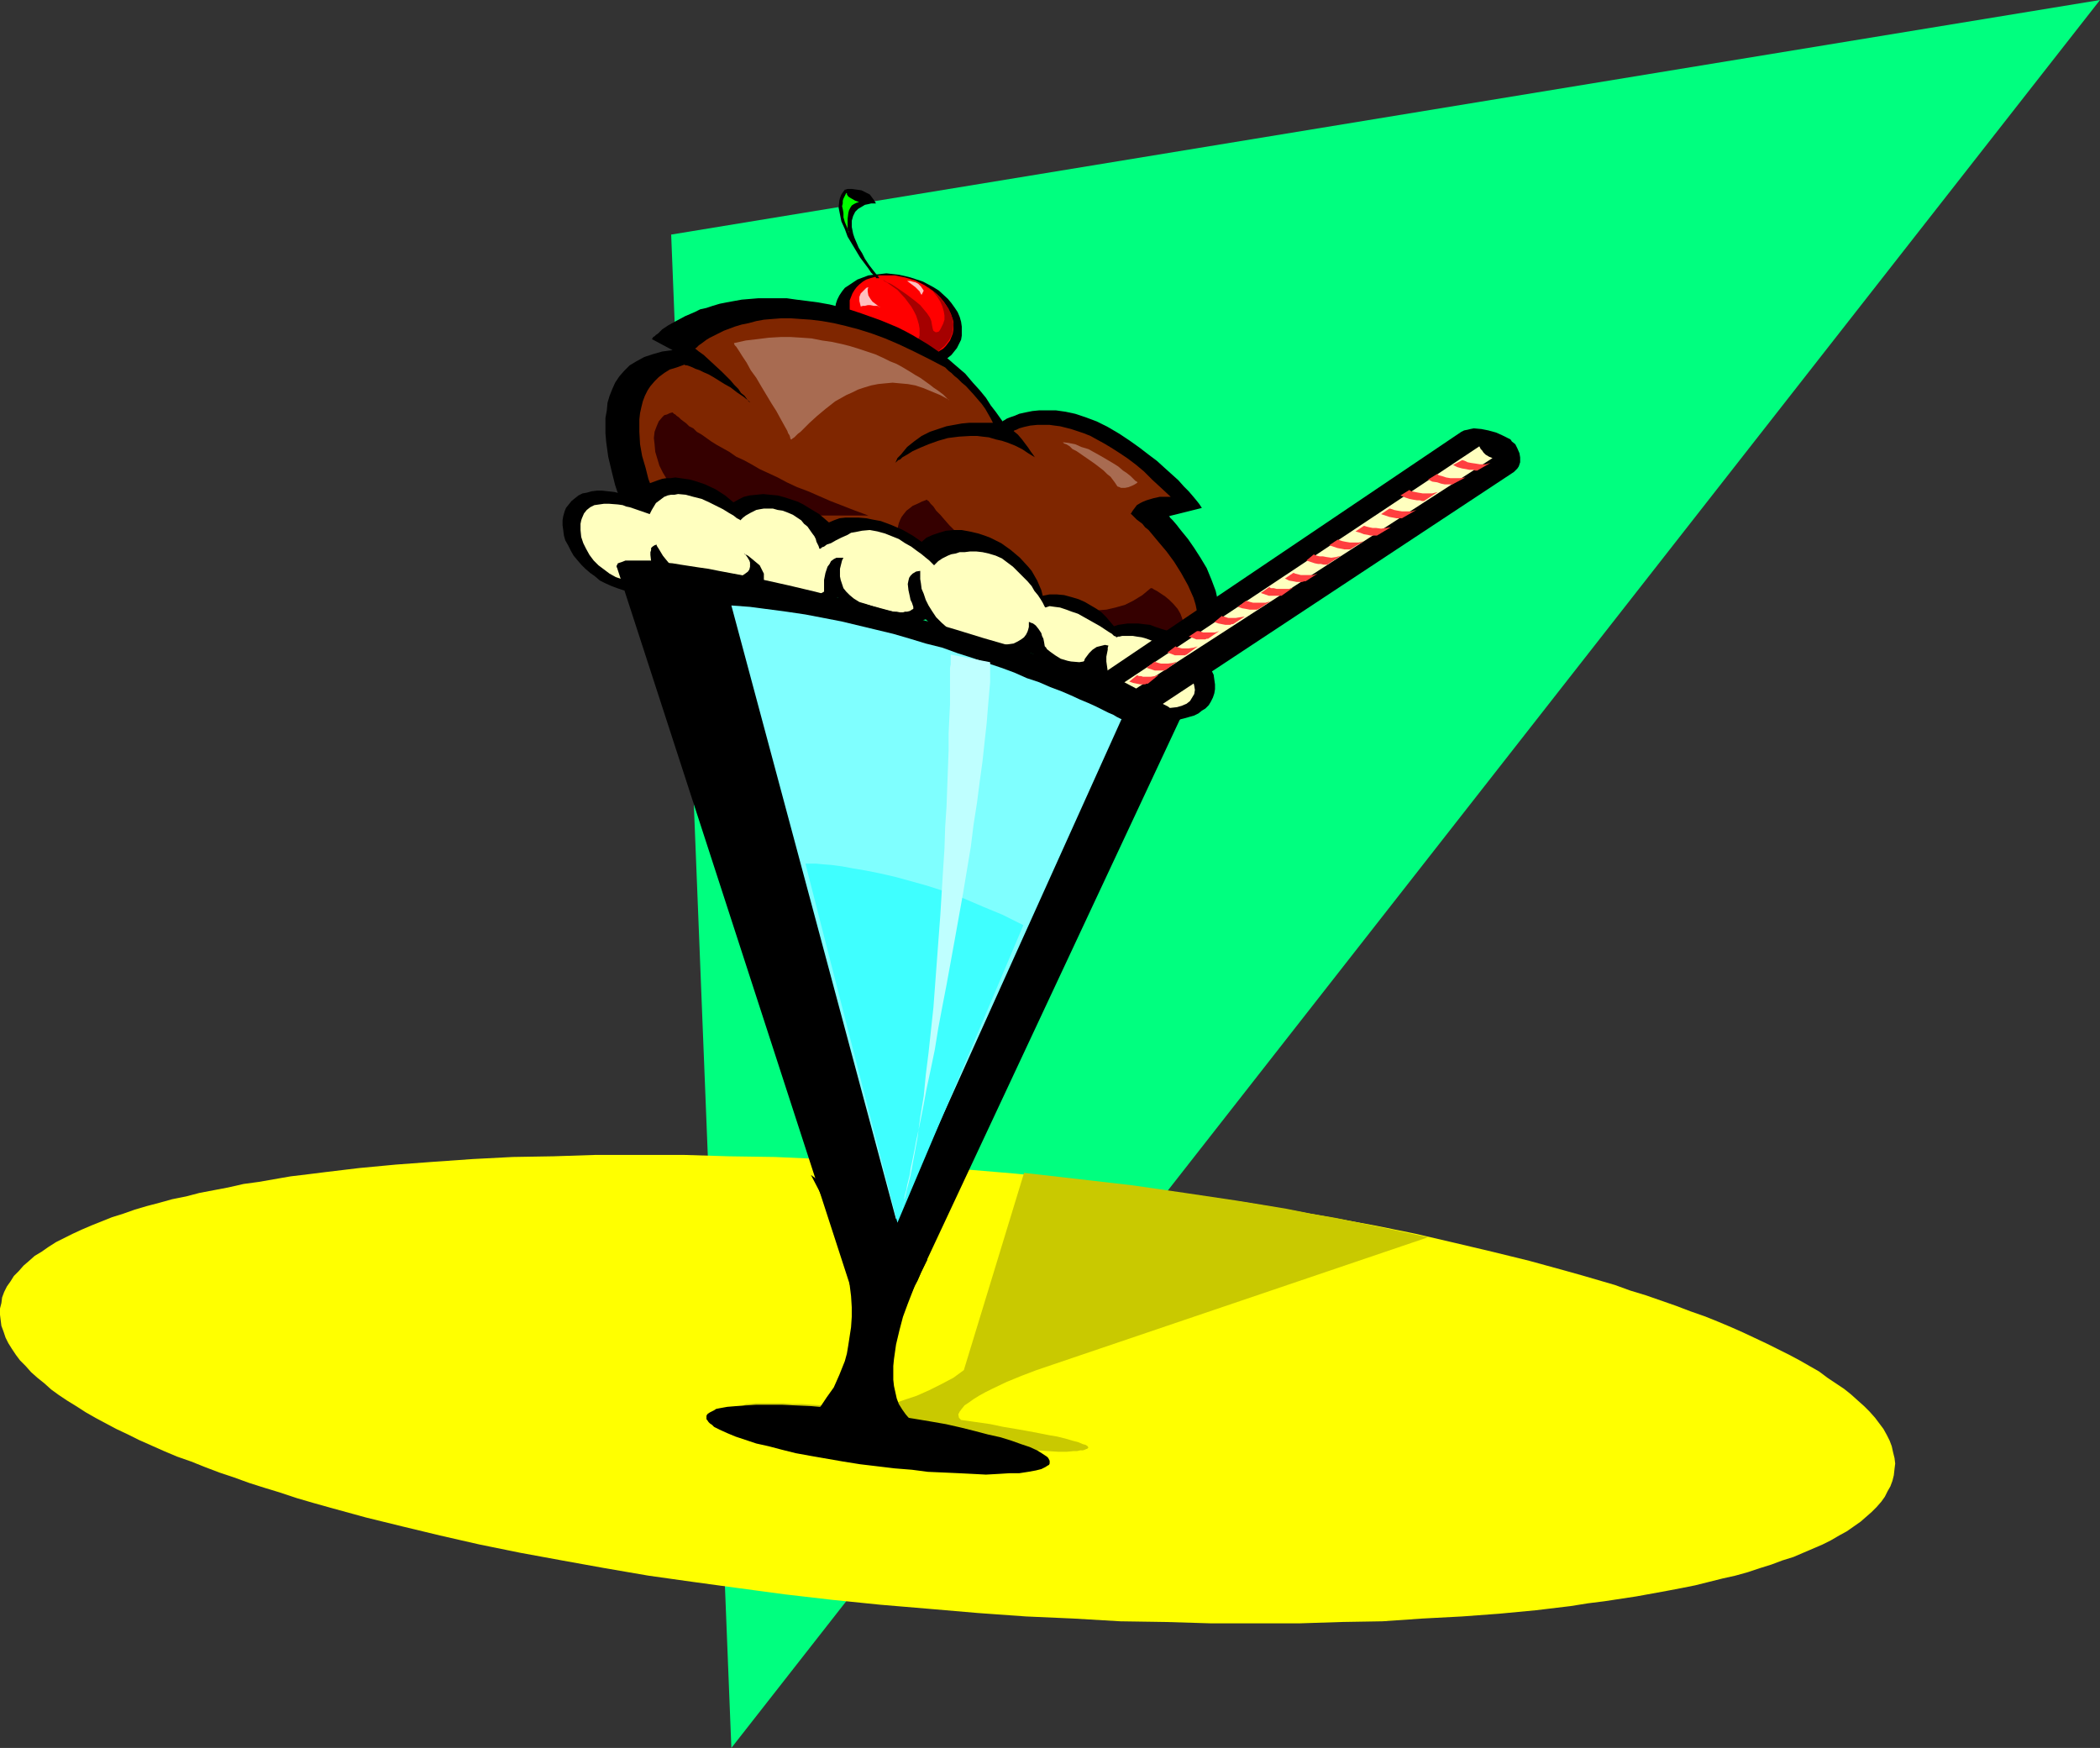
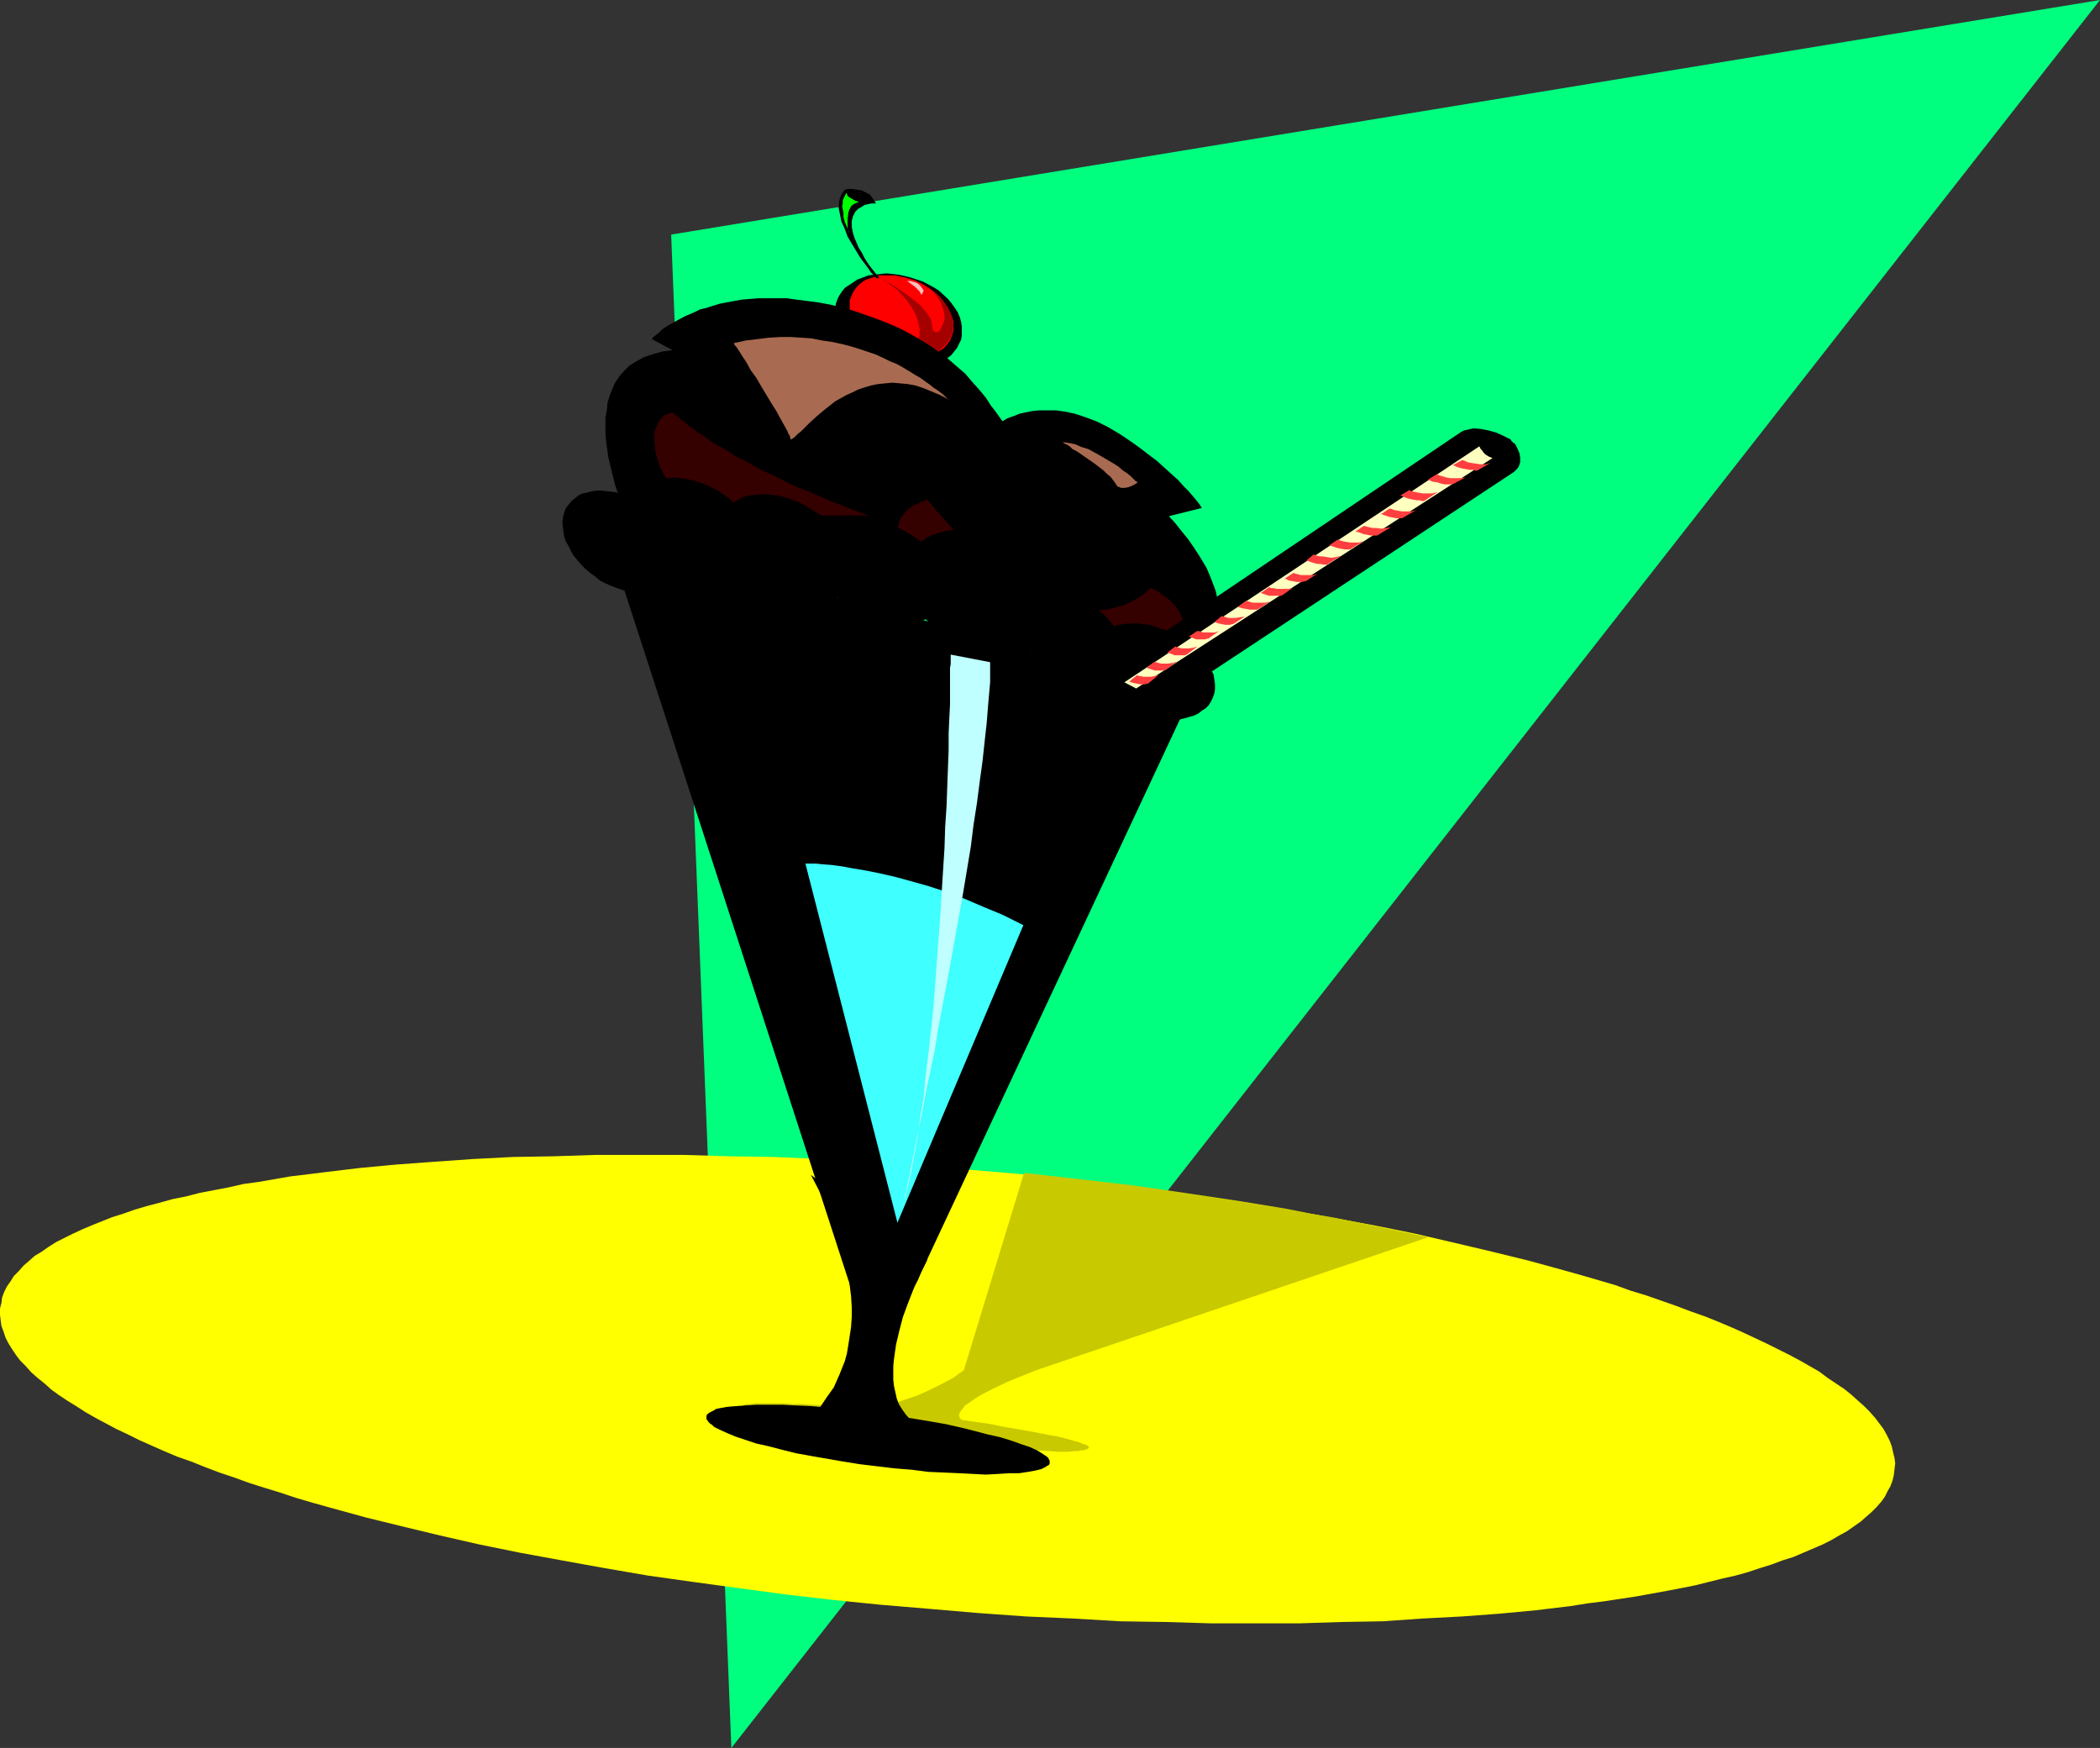
<svg xmlns="http://www.w3.org/2000/svg" xmlns:ns1="http://sodipodi.sourceforge.net/DTD/sodipodi-0.dtd" xmlns:ns2="http://www.inkscape.org/namespaces/inkscape" version="1.0" width="129.766mm" height="108.013mm" id="svg42" ns1:docname="Milkshake 3.wmf">
  <rect width="100%" height="100%" fill="#333333" stroke="none" />
  <ns1:namedview id="namedview42" pagecolor="#ffffff" bordercolor="#000000" borderopacity="0.25" ns2:showpageshadow="2" ns2:pageopacity="0.0" ns2:pagecheckerboard="0" ns2:deskcolor="#d1d1d1" ns2:document-units="mm" />
  <defs id="defs1">
    <pattern id="WMFhbasepattern" patternUnits="userSpaceOnUse" width="6" height="6" x="0" y="0" />
  </defs>
  <path style="fill:#00ff7f;fill-opacity:1;fill-rule:evenodd;stroke:none" d="M 156.752,54.787 490.455,0 170.811,408.238 Z" id="path1" />
  <path style="fill:#ffff00;fill-opacity:1;fill-rule:evenodd;stroke:none" d="m 217.029,375.753 11.312,0.97 11.312,0.808 10.989,0.485 10.989,0.646 10.666,0.162 10.666,0.323 h 10.342 10.019 l 10.019,-0.323 9.534,-0.162 9.373,-0.646 9.211,-0.485 8.726,-0.646 8.565,-0.808 4.04,-0.485 4.04,-0.485 4.04,-0.646 3.878,-0.485 7.434,-1.131 7.11,-1.293 3.394,-0.646 3.232,-0.646 3.232,-0.808 3.232,-0.808 2.909,-0.646 2.909,-0.808 2.909,-0.97 2.586,-0.808 2.586,-0.97 2.586,-0.808 2.262,-0.97 2.262,-0.97 2.262,-0.97 1.939,-0.97 1.939,-1.131 1.778,-0.97 1.616,-1.131 1.616,-1.131 1.293,-1.131 1.293,-1.131 1.131,-1.131 1.131,-1.293 0.808,-1.131 0.646,-1.293 0.646,-1.131 0.485,-1.293 0.323,-1.293 0.162,-1.455 0.162,-1.293 -0.162,-1.293 -0.323,-1.293 -0.323,-1.455 -0.485,-1.293 -0.646,-1.293 -0.808,-1.455 -0.97,-1.293 -0.97,-1.293 -1.293,-1.455 -1.293,-1.293 -1.454,-1.293 -1.616,-1.455 -1.616,-1.293 -1.939,-1.293 -1.939,-1.293 -1.939,-1.455 -2.262,-1.293 -2.262,-1.293 -2.424,-1.293 -2.586,-1.293 -2.586,-1.293 -2.747,-1.293 -2.747,-1.293 -2.909,-1.293 -3.07,-1.293 -3.232,-1.293 -3.232,-1.131 -3.394,-1.293 -6.949,-2.424 -3.717,-1.131 -3.555,-1.293 -3.878,-1.131 -3.878,-1.131 -4.04,-1.131 -8.242,-2.263 -8.565,-2.101 -8.888,-2.101 -9.05,-2.101 -9.534,-1.939 -9.696,-1.778 -9.858,-1.778 -10.342,-1.778 -10.342,-1.455 -10.666,-1.616 -10.827,-1.293 -11.15,-1.293 -11.15,-1.131 -11.474,-0.97 -11.312,-0.97 -11.312,-0.808 -10.989,-0.646 -10.989,-0.485 -10.827,-0.162 -10.504,-0.323 h -10.342 -10.181 l -9.858,0.323 -9.534,0.162 -9.373,0.485 -9.211,0.646 -8.726,0.646 -8.565,0.808 -4.04,0.485 -4.04,0.485 -3.878,0.485 -4.04,0.485 -3.717,0.646 -3.717,0.646 -3.555,0.485 -3.555,0.808 -6.787,1.293 -3.07,0.808 -3.232,0.646 -2.909,0.808 -3.07,0.808 -2.747,0.808 -2.747,0.97 -2.586,0.808 -2.424,0.97 -2.424,0.97 -2.262,0.97 -2.101,0.97 -1.939,0.97 -1.939,0.97 -1.778,1.131 -1.616,1.131 -1.616,0.97 -1.454,1.293 -1.131,0.97 -1.131,1.293 -1.131,1.131 -0.808,1.293 -0.808,1.131 -0.646,1.293 -0.485,1.293 -0.162,1.293 L 0,305.613 v 1.455 l 0.162,1.293 0.162,1.293 0.485,1.293 0.485,1.455 0.646,1.293 0.808,1.293 0.97,1.455 0.97,1.293 1.293,1.293 1.293,1.455 1.454,1.293 1.616,1.293 1.616,1.455 1.778,1.293 1.939,1.293 2.101,1.293 2.262,1.455 2.262,1.293 2.424,1.293 2.424,1.293 2.747,1.293 2.586,1.293 2.909,1.293 2.909,1.293 3.07,1.293 3.232,1.131 3.232,1.293 3.394,1.293 3.394,1.131 3.555,1.293 3.555,1.131 3.717,1.131 3.878,1.293 3.878,1.131 4.04,1.131 8.242,2.263 8.565,2.101 8.726,2.101 9.211,2.101 9.534,1.939 9.696,1.778 9.858,1.778 10.342,1.778 10.342,1.455 10.666,1.455 10.827,1.455 11.15,1.293 11.15,1.131 z" id="path2" />
-   <path style="fill:#c9c900;fill-opacity:1;fill-rule:evenodd;stroke:none" d="m 242.077,319.996 91.465,-31.03 -5.333,-1.131 -5.333,-1.131 -5.494,-1.131 -5.494,-1.131 -5.656,-0.97 -5.656,-1.131 -5.818,-0.97 -5.979,-0.97 -11.958,-1.778 -12.282,-1.778 -12.605,-1.455 -12.766,-1.455 -14.059,46.06 -2.424,1.778 -2.747,1.455 -2.909,1.455 -2.909,1.293 -2.909,0.97 -2.747,0.97 -2.586,0.646 -1.293,0.323 -1.131,0.323 -2.909,-0.323 -2.909,-0.162 -2.747,-0.323 -2.747,-0.162 -2.586,-0.162 -2.262,-0.162 h -2.262 l -2.101,-0.162 h -1.939 -3.232 -1.293 l -1.131,0.162 h -0.97 l -0.485,0.162 -0.485,0.323 h -0.162 v 0.162 l 0.162,0.162 0.162,0.162 0.323,0.162 0.323,0.323 0.485,0.162 0.485,0.162 1.454,0.485 1.616,0.485 2.101,0.485 2.424,0.485 2.586,0.485 2.747,0.485 3.232,0.646 3.232,0.485 3.555,0.485 3.717,0.646 4.04,0.485 4.04,0.485 4.04,0.485 4.04,0.485 3.878,0.485 3.717,0.323 3.717,0.323 3.555,0.323 3.232,0.162 3.232,0.323 h 2.909 l 2.424,0.162 2.424,0.162 h 2.101 l 1.616,-0.162 h 0.808 l 0.646,-0.162 h 0.646 l 0.485,-0.162 0.323,-0.162 h 0.162 l 0.323,-0.323 -0.162,-0.323 -0.485,-0.323 -0.646,-0.162 -1.131,-0.485 -1.293,-0.323 -1.616,-0.485 -1.939,-0.485 -1.939,-0.323 -2.424,-0.485 -2.586,-0.485 -2.747,-0.485 -2.909,-0.485 -3.07,-0.646 -3.394,-0.485 -3.394,-0.485 -0.485,-0.485 -0.162,-0.808 0.323,-0.646 0.485,-0.646 0.646,-0.808 0.97,-0.646 1.131,-0.808 1.293,-0.808 1.454,-0.808 1.616,-0.808 3.394,-1.616 3.555,-1.455 z" id="path3" />
+   <path style="fill:#c9c900;fill-opacity:1;fill-rule:evenodd;stroke:none" d="m 242.077,319.996 91.465,-31.03 -5.333,-1.131 -5.333,-1.131 -5.494,-1.131 -5.494,-1.131 -5.656,-0.97 -5.656,-1.131 -5.818,-0.97 -5.979,-0.97 -11.958,-1.778 -12.282,-1.778 -12.605,-1.455 -12.766,-1.455 -14.059,46.06 -2.424,1.778 -2.747,1.455 -2.909,1.455 -2.909,1.293 -2.909,0.97 -2.747,0.97 -2.586,0.646 -1.293,0.323 -1.131,0.323 -2.909,-0.323 -2.909,-0.162 -2.747,-0.323 -2.747,-0.162 -2.586,-0.162 -2.262,-0.162 h -2.262 l -2.101,-0.162 h -1.939 -3.232 -1.293 l -1.131,0.162 h -0.97 l -0.485,0.162 -0.485,0.323 v 0.162 l 0.162,0.162 0.162,0.162 0.323,0.162 0.323,0.323 0.485,0.162 0.485,0.162 1.454,0.485 1.616,0.485 2.101,0.485 2.424,0.485 2.586,0.485 2.747,0.485 3.232,0.646 3.232,0.485 3.555,0.485 3.717,0.646 4.04,0.485 4.04,0.485 4.04,0.485 4.04,0.485 3.878,0.485 3.717,0.323 3.717,0.323 3.555,0.323 3.232,0.162 3.232,0.323 h 2.909 l 2.424,0.162 2.424,0.162 h 2.101 l 1.616,-0.162 h 0.808 l 0.646,-0.162 h 0.646 l 0.485,-0.162 0.323,-0.162 h 0.162 l 0.323,-0.323 -0.162,-0.323 -0.485,-0.323 -0.646,-0.162 -1.131,-0.485 -1.293,-0.323 -1.616,-0.485 -1.939,-0.485 -1.939,-0.323 -2.424,-0.485 -2.586,-0.485 -2.747,-0.485 -2.909,-0.485 -3.07,-0.646 -3.394,-0.485 -3.394,-0.485 -0.485,-0.485 -0.162,-0.808 0.323,-0.646 0.485,-0.646 0.646,-0.808 0.97,-0.646 1.131,-0.808 1.293,-0.808 1.454,-0.808 1.616,-0.808 3.394,-1.616 3.555,-1.455 z" id="path3" />
  <path style="fill:#000000;fill-opacity:1;fill-rule:evenodd;stroke:none" d="m 216.705,85.817 1.293,-0.485 1.293,-0.485 0.97,-0.485 1.131,-0.808 0.808,-0.646 0.646,-0.808 0.646,-0.808 0.485,-0.97 0.485,-0.97 0.162,-0.97 v -1.131 -0.97 l -0.162,-1.131 -0.323,-1.131 -0.485,-1.131 -0.646,-0.97 -0.808,-1.131 -0.808,-0.97 -2.101,-1.939 -1.293,-0.808 -2.424,-1.293 -1.454,-0.485 -1.454,-0.485 -1.293,-0.323 -1.454,-0.323 -1.454,-0.162 -1.454,-0.162 -1.454,0.162 -1.454,0.162 -1.293,0.162 -1.293,0.485 -1.293,0.485 -0.97,0.646 -0.97,0.646 -0.97,0.646 -0.646,0.808 -0.646,0.97 -0.485,0.97 -0.323,0.97 -0.162,0.97 -0.162,1.131 0.162,1.131 0.162,0.97 0.323,1.131 0.485,1.131 0.646,1.131 0.808,1.131 0.97,0.97 0.97,0.97 1.131,0.808 1.131,0.808 1.131,0.646 1.293,0.646 1.454,0.485 1.293,0.485 1.454,0.323 1.293,0.323 1.616,0.162 h 1.293 1.454 l 1.454,-0.162 z" id="path4" />
  <path style="fill:#ff0000;fill-opacity:1;fill-rule:evenodd;stroke:none" d="m 216.544,83.231 1.131,-0.323 0.808,-0.323 0.97,-0.646 0.808,-0.485 0.646,-0.646 0.485,-0.646 0.485,-0.646 0.323,-0.808 0.323,-0.808 0.162,-0.97 v -0.808 -0.97 l -0.323,-0.97 -0.323,-0.97 -0.485,-0.808 -0.485,-0.97 -0.646,-0.97 -0.808,-0.97 -0.808,-0.808 -0.97,-0.808 -1.939,-1.293 -2.262,-1.131 -2.262,-0.646 -2.424,-0.485 h -1.131 -1.131 -1.293 l -0.97,0.323 -1.131,0.323 -0.97,0.323 -0.808,0.485 -0.808,0.646 -0.646,0.646 -0.485,0.646 -0.485,0.808 -0.323,0.808 -0.323,0.808 v 0.808 0.97 0.97 l 0.323,0.808 0.323,0.97 0.485,0.97 0.485,1.131 0.646,0.808 0.808,0.97 0.808,0.808 0.97,0.808 1.939,1.293 2.101,0.97 2.424,0.808 2.262,0.323 1.131,0.162 1.293,-0.162 h 1.131 z" id="path5" />
  <path style="fill:#a50000;fill-opacity:1;fill-rule:evenodd;stroke:none" d="m 202.646,79.514 0.162,0.162 h 0.323 l 0.323,0.162 0.646,0.162 0.808,0.323 0.808,0.162 1.939,0.485 1.939,0.162 h 0.97 0.97 l 0.808,-0.162 0.808,-0.162 0.646,-0.485 0.485,-0.485 0.162,-0.646 0.323,-0.808 v -0.808 -0.808 l -0.162,-0.97 -0.323,-1.131 -0.323,-0.97 -0.485,-0.97 -0.646,-1.131 -1.454,-1.939 -1.778,-1.939 -1.131,-0.808 -1.131,-0.808 -1.131,-0.646 h 0.162 l 0.323,0.162 0.485,0.323 0.808,0.323 0.808,0.485 0.97,0.646 2.101,1.455 2.101,1.616 0.97,0.808 0.808,0.97 0.808,0.97 0.646,0.97 0.323,0.808 0.162,0.97 0.162,0.808 0.162,0.485 0.485,0.323 h 0.323 l 0.485,-0.162 0.323,-0.485 0.323,-0.646 0.323,-0.646 0.323,-0.97 v -0.97 l -0.162,-0.97 -0.323,-1.131 -0.485,-1.131 -0.808,-1.293 -0.97,-1.131 -1.454,-1.131 0.162,0.162 0.485,0.162 0.485,0.485 0.808,0.646 0.808,0.646 0.808,0.97 0.808,0.97 0.808,1.131 0.485,1.131 0.485,1.293 0.162,1.293 -0.162,1.455 -0.162,0.646 -0.323,0.808 -0.323,0.646 -0.485,0.646 -0.646,0.808 -0.808,0.646 -0.808,0.808 -1.131,0.646 v 0 l -0.323,0.162 h -0.485 l -0.646,0.162 -0.808,0.162 -0.97,0.162 h -0.97 -1.131 -1.131 l -1.293,-0.162 -1.293,-0.323 -1.293,-0.323 -1.293,-0.485 -1.131,-0.808 -1.293,-0.808 z" id="path6" />
-   <path style="fill:#ffbfbf;fill-opacity:1;fill-rule:evenodd;stroke:none" d="m 202.808,67.07 v 0 l -0.485,0.162 -0.323,0.323 -0.485,0.485 -0.485,0.485 -0.323,0.808 v 0.485 0.485 l 0.162,0.646 0.162,0.646 v 0 l 0.485,-0.162 h 0.485 l 0.646,-0.162 h 0.646 l 0.808,0.162 h 0.808 l 0.646,0.323 v 0 h -0.162 l -0.323,-0.323 -0.646,-0.485 -0.646,-0.485 -0.485,-0.646 -0.485,-0.808 -0.162,-0.97 v -0.485 z" id="path7" />
  <path style="fill:#ffbfbf;fill-opacity:1;fill-rule:evenodd;stroke:none" d="m 211.857,65.615 h 0.162 0.162 0.485 l 0.485,0.162 0.646,0.162 0.646,0.323 0.646,0.646 0.646,0.97 -0.485,0.97 -0.162,-0.162 -0.162,-0.323 -0.162,-0.323 -0.485,-0.485 -0.485,-0.485 -0.646,-0.485 -0.646,-0.485 z" id="path8" />
  <path style="fill:#000000;fill-opacity:1;fill-rule:evenodd;stroke:none" d="m 204.585,64.969 v 0 -0.162 l -0.162,-0.162 -0.323,-0.323 -0.646,-0.646 -0.646,-0.97 -0.97,-1.293 -0.97,-1.293 -0.97,-1.616 -0.97,-1.616 -0.97,-1.616 -0.646,-1.778 -0.808,-1.778 -0.323,-1.616 -0.323,-1.616 0.162,-1.616 0.162,-0.646 0.323,-0.808 0.323,-0.485 0.485,-0.646 v 0 h 0.162 l 0.485,-0.162 h 0.97 l 1.131,0.162 1.131,0.162 1.293,0.646 0.646,0.323 0.485,0.646 0.485,0.646 0.485,0.808 h -0.485 -0.646 l -0.646,0.162 -0.808,0.162 -0.808,0.485 -0.808,0.485 -0.646,0.646 -0.485,0.97 -0.323,1.131 v 1.455 l 0.162,0.808 0.162,0.808 0.323,0.97 0.485,1.131 0.485,1.131 0.808,1.293 0.646,1.293 0.97,1.455 1.131,1.455 1.293,1.616 z" id="path9" />
  <path style="fill:#00ff00;fill-opacity:1;fill-rule:evenodd;stroke:none" d="m 197.798,45.09 h -0.162 l -0.162,0.323 -0.323,0.646 -0.162,0.323 -0.162,0.485 v 0.646 l -0.162,0.646 0.162,0.646 0.162,0.97 v 0.97 l 0.323,1.131 0.485,1.131 0.485,1.293 v 0 l -0.162,-0.162 v -0.323 l -0.162,-0.485 v -1.131 -1.131 l 0.162,-1.293 0.162,-0.646 0.323,-0.646 0.323,-0.485 0.485,-0.323 0.646,-0.323 0.646,-0.162 h -0.162 l -0.323,-0.162 -0.485,-0.162 -1.131,-0.646 -0.485,-0.323 -0.323,-0.485 z" id="path10" />
  <path style="fill:#000000;fill-opacity:1;fill-rule:evenodd;stroke:none" d="m 147.056,121.857 v 0 l -0.162,-0.323 -0.323,-0.485 -0.323,-0.646 -0.323,-0.97 -0.323,-0.97 -0.485,-1.131 -0.485,-1.293 -0.485,-1.293 -0.485,-1.455 -0.808,-3.232 -0.808,-3.394 -0.485,-3.556 -0.162,-1.939 v -1.778 -1.778 l 0.323,-1.778 0.162,-1.778 0.485,-1.616 0.646,-1.616 0.646,-1.455 0.97,-1.455 1.131,-1.293 1.293,-1.293 1.616,-0.97 1.778,-0.97 1.939,-0.646 2.262,-0.646 2.424,-0.323 -4.848,-2.586 0.162,-0.162 v 0 l 0.162,-0.323 0.323,-0.162 0.323,-0.323 0.485,-0.323 0.485,-0.485 0.485,-0.485 1.454,-0.97 1.778,-0.97 2.101,-1.131 2.262,-0.97 1.293,-0.646 1.454,-0.323 1.454,-0.485 1.616,-0.485 1.616,-0.323 1.778,-0.323 1.778,-0.323 1.939,-0.162 1.939,-0.162 h 2.101 2.262 2.262 l 2.262,0.323 2.586,0.323 2.424,0.323 2.747,0.485 2.586,0.646 2.424,0.646 2.424,0.808 2.262,0.808 2.262,0.808 1.939,0.808 1.939,0.808 1.939,0.97 1.778,0.97 1.616,0.97 1.616,0.97 1.454,0.97 2.747,1.939 2.424,2.101 2.262,1.939 1.778,2.101 1.616,1.778 1.454,1.778 1.131,1.778 1.131,1.455 0.808,1.131 0.808,1.131 0.162,-0.162 0.323,-0.162 0.485,-0.323 0.808,-0.323 0.97,-0.323 1.131,-0.485 1.454,-0.323 1.616,-0.323 1.616,-0.162 h 1.939 1.939 l 2.262,0.323 2.262,0.485 2.424,0.808 2.586,0.97 1.293,0.646 1.293,0.646 2.747,1.616 2.424,1.616 2.262,1.616 2.101,1.616 1.939,1.455 1.778,1.616 1.616,1.455 1.616,1.455 1.293,1.455 1.131,1.131 0.97,1.131 0.808,0.97 0.646,0.808 0.323,0.485 0.323,0.485 v 0 l -7.757,1.939 h 0.162 l 0.162,0.323 0.162,0.162 0.485,0.485 0.97,1.131 0.485,0.646 0.646,0.808 1.454,1.778 1.454,2.101 1.454,2.263 1.454,2.424 1.131,2.747 0.97,2.586 0.323,1.455 0.162,1.455 0.162,1.293 v 1.455 1.455 l -0.323,1.293 -0.323,1.293 -0.485,1.293 -0.808,1.293 -0.808,1.293 -1.131,1.131 -1.293,1.293 z" id="path11" />
-   <path style="fill:#7f2600;fill-opacity:1;fill-rule:evenodd;stroke:none" d="m 154.005,118.625 v -0.162 -0.162 l -0.162,-0.485 -0.323,-0.485 -0.323,-0.646 -0.323,-0.808 -0.323,-0.808 -0.323,-1.131 -0.808,-2.101 -0.646,-2.586 -0.808,-2.747 -0.485,-2.747 -0.162,-2.909 v -2.909 l 0.162,-1.455 0.323,-1.455 0.323,-1.293 0.485,-1.293 0.646,-1.293 0.646,-0.97 0.97,-1.131 0.97,-0.97 1.293,-0.97 1.293,-0.808 1.616,-0.485 1.778,-0.646 v 0 l 0.323,0.162 h 0.323 l 0.485,0.162 0.808,0.323 0.646,0.323 0.97,0.323 0.97,0.485 1.131,0.485 1.131,0.646 1.293,0.808 1.293,0.808 1.454,0.808 1.454,1.131 1.454,0.97 1.616,1.293 h -0.162 l -0.323,-0.323 -0.323,-0.485 -0.485,-0.646 -0.808,-0.646 -0.646,-0.97 -0.97,-0.97 -0.808,-0.97 -2.101,-2.101 -2.101,-1.939 -2.101,-1.939 -1.131,-0.808 -0.808,-0.646 v -0.162 h 0.162 l 0.323,-0.323 0.323,-0.323 0.485,-0.323 0.646,-0.485 0.646,-0.485 0.808,-0.485 0.97,-0.485 0.97,-0.485 1.293,-0.646 1.293,-0.485 1.293,-0.485 1.616,-0.485 1.616,-0.323 1.778,-0.485 1.778,-0.323 1.939,-0.162 2.101,-0.162 h 2.262 l 2.262,0.162 2.424,0.162 2.586,0.323 2.747,0.485 2.747,0.646 3.07,0.808 3.07,0.97 3.07,1.131 3.394,1.455 3.394,1.616 3.555,1.778 3.717,1.939 0.162,0.162 0.162,0.162 0.485,0.485 0.646,0.485 0.646,0.646 0.808,0.646 0.97,0.97 0.97,0.808 1.778,1.939 1.939,2.263 0.808,1.131 0.646,1.131 0.646,1.131 0.485,0.97 h -0.162 -0.646 -0.808 -2.424 -1.454 l -1.778,0.162 -1.778,0.323 -1.778,0.323 -1.939,0.646 -1.939,0.646 -1.939,0.97 -1.778,1.293 -1.616,1.293 -1.454,1.778 -0.808,0.808 -0.485,1.131 v -0.162 h 0.162 l 0.162,-0.162 0.323,-0.323 0.485,-0.162 0.485,-0.485 1.131,-0.646 1.293,-0.808 1.778,-0.808 1.939,-0.808 2.262,-0.808 2.262,-0.646 2.586,-0.323 2.747,-0.162 h 1.454 l 1.293,0.162 1.454,0.162 1.616,0.485 1.454,0.323 1.454,0.485 1.616,0.646 1.616,0.808 1.454,0.97 1.616,0.97 v 0 l -0.162,-0.162 -0.323,-0.485 -0.485,-0.646 -0.646,-0.97 -1.454,-1.939 -0.97,-1.131 -0.97,-0.808 v 0 l 0.162,-0.162 0.485,-0.162 0.646,-0.323 1.131,-0.323 1.454,-0.323 1.616,-0.162 h 1.939 0.97 l 1.131,0.162 1.293,0.162 1.293,0.323 1.293,0.323 1.454,0.485 1.454,0.485 1.616,0.646 1.454,0.808 1.778,0.97 1.616,0.97 1.778,1.131 1.939,1.293 1.939,1.455 1.939,1.616 1.939,1.939 2.101,1.939 2.262,2.101 h -1.293 -1.293 l -1.454,0.323 -1.616,0.485 -0.808,0.323 -0.646,0.323 -0.808,0.485 -0.485,0.646 -0.485,0.646 -0.485,0.808 h 0.162 l 0.162,0.162 0.323,0.323 0.323,0.323 0.485,0.485 0.646,0.485 0.646,0.485 0.646,0.808 0.808,0.646 0.808,0.97 1.616,1.939 1.778,2.101 1.778,2.424 1.616,2.586 1.616,2.909 1.293,2.909 0.485,1.616 0.323,1.616 0.485,1.616 0.162,1.778 v 1.616 1.616 l -0.162,1.778 -0.323,1.778 -0.323,1.778 -0.646,1.778 -68.68,-16.97 z" id="path12" />
  <path style="fill:#350000;fill-opacity:1;fill-rule:evenodd;stroke:none" d="m 157.075,96.322 0.162,0.162 0.162,0.162 0.323,0.162 0.323,0.323 0.485,0.323 0.485,0.485 0.646,0.485 0.646,0.485 0.646,0.646 0.97,0.485 0.808,0.808 1.131,0.646 1.131,0.808 1.131,0.808 1.293,0.808 1.454,0.808 1.454,0.808 1.616,1.131 1.778,0.808 1.778,0.97 1.939,1.131 2.101,0.97 2.101,0.97 2.101,1.131 2.424,1.131 2.586,0.97 2.586,1.131 2.586,1.131 2.909,1.131 2.909,1.131 3.07,1.131 h -0.808 -0.646 -9.858 -3.232 l -3.555,-0.162 -7.272,-0.323 -3.555,-0.323 -3.394,-0.323 -3.07,-0.485 -1.454,-0.162 -1.293,-0.323 -1.131,-0.323 -1.131,-0.323 -0.97,-0.323 -0.808,-0.485 -1.293,-0.97 -1.293,-1.131 -1.131,-1.293 -1.131,-1.455 -0.97,-1.616 -0.808,-1.616 -0.485,-1.616 -0.485,-1.616 -0.162,-1.778 -0.162,-1.455 0.162,-1.455 0.485,-1.293 0.485,-1.131 0.808,-0.97 0.485,-0.485 0.646,-0.162 0.646,-0.323 z" id="path13" />
  <path style="fill:#350000;fill-opacity:1;fill-rule:evenodd;stroke:none" d="m 216.544,116.686 v 0.162 l 0.323,0.162 0.485,0.646 0.646,0.646 0.646,0.97 0.97,0.97 0.97,1.131 1.131,1.293 1.293,1.293 1.454,1.293 1.454,1.455 1.616,1.455 3.555,3.071 3.717,2.909 2.101,1.455 1.939,1.293 2.101,1.131 2.101,1.293 2.101,0.97 2.262,0.808 2.262,0.646 2.101,0.485 2.262,0.323 h 2.262 l 2.101,-0.162 2.101,-0.485 2.262,-0.646 1.939,-0.97 2.101,-1.293 1.939,-1.616 h 0.162 0.162 l 0.485,0.323 0.646,0.323 0.97,0.646 0.97,0.646 0.97,0.808 0.97,0.97 0.97,1.131 0.646,1.131 0.485,1.293 0.162,0.646 v 0.646 l -0.162,0.646 -0.162,0.808 -0.323,0.646 -0.323,0.808 -0.646,0.808 -0.646,0.808 -0.808,0.808 -1.131,0.808 -1.131,0.808 -1.293,0.808 -0.808,0.485 -0.808,0.323 -0.808,0.323 -0.97,0.162 -2.101,0.162 -2.262,0.162 -2.586,-0.323 -2.586,-0.323 -2.747,-0.646 -2.909,-0.808 -3.07,-0.97 -3.07,-0.97 -3.07,-1.293 -3.07,-1.293 -3.07,-1.455 -5.979,-3.232 -2.909,-1.616 -2.747,-1.778 -2.586,-1.778 -2.262,-1.939 -2.262,-1.778 -1.939,-1.939 -1.616,-1.778 -1.454,-1.778 -1.131,-1.778 -0.485,-0.97 -0.162,-0.808 -0.323,-0.808 -0.162,-0.808 -0.162,-0.808 0.162,-0.808 0.162,-0.646 0.323,-0.808 0.323,-0.646 0.485,-0.646 0.646,-0.808 0.646,-0.485 0.808,-0.646 1.131,-0.485 0.97,-0.485 z" id="path14" />
  <path style="fill:#000000;fill-opacity:1;fill-rule:evenodd;stroke:none" d="m 269.872,146.423 -1.293,-0.485 -1.454,-0.162 -1.293,-0.162 h -1.131 -1.293 l -1.131,0.162 -1.131,0.162 -0.97,0.323 -0.97,-1.131 -0.808,-0.97 -1.131,-1.131 -1.131,-0.808 -2.747,-1.616 -1.454,-0.646 -1.616,-0.485 -1.778,-0.485 -1.778,-0.162 h -1.616 l -1.616,0.323 -0.323,-1.293 -0.485,-1.131 -0.485,-1.131 -0.646,-1.131 -0.646,-1.131 -0.808,-0.97 -1.939,-2.101 -2.101,-1.778 -2.262,-1.616 -1.293,-0.646 -1.293,-0.646 -1.293,-0.485 -1.454,-0.485 -2.101,-0.485 -1.778,-0.323 h -1.939 l -1.778,0.162 -1.616,0.485 -1.454,0.485 -1.454,0.646 -1.131,0.97 -2.101,-1.455 -2.262,-1.293 -2.586,-1.131 -2.586,-0.97 -1.778,-0.323 -1.616,-0.323 -1.778,-0.162 h -1.454 -1.616 l -1.454,0.162 -1.293,0.485 -1.131,0.485 -2.262,-1.939 -2.424,-1.455 -1.293,-0.808 -1.293,-0.646 -1.454,-0.485 -1.454,-0.485 -1.778,-0.485 -1.778,-0.162 -1.616,-0.162 -1.616,0.162 -1.616,0.162 -1.293,0.323 -1.293,0.646 -1.131,0.646 -1.939,-1.616 -2.262,-1.455 -2.424,-1.131 -2.424,-0.808 -1.131,-0.323 -1.131,-0.162 -1.131,-0.162 -1.131,-0.162 -1.131,0.162 h -0.97 l -0.97,0.162 -0.97,0.323 -1.778,0.646 -1.454,0.97 -1.293,1.293 -0.97,1.455 -1.616,-0.808 -1.778,-0.485 -1.293,-0.323 -1.454,-0.162 -1.454,-0.162 h -1.131 l -1.293,0.162 -1.131,0.323 -0.97,0.162 -0.97,0.485 -0.808,0.646 -0.808,0.646 -0.646,0.808 -0.646,0.808 -0.323,0.808 -0.323,1.131 -0.162,0.97 v 1.131 l 0.162,1.131 0.162,1.293 0.323,1.131 0.646,1.131 0.646,1.293 0.646,1.131 0.808,0.97 0.97,1.131 0.97,0.97 1.131,0.97 1.131,0.808 1.131,0.97 1.293,0.646 1.454,0.646 1.293,0.485 1.454,0.485 1.616,0.323 1.454,0.162 h 1.454 1.454 l 1.293,-0.323 1.131,-0.323 1.131,-0.646 0.97,-0.485 1.616,0.97 1.616,0.808 1.616,0.646 1.778,0.646 1.939,0.323 1.939,0.162 h 1.939 l 1.616,-0.162 1.616,-0.485 1.454,-0.646 1.293,-0.808 1.131,-1.131 1.778,1.293 1.778,1.131 2.101,0.808 2.101,0.808 1.778,0.323 1.778,0.162 1.616,0.162 1.616,-0.162 1.454,-0.323 1.454,-0.323 1.131,-0.646 1.293,-0.646 2.101,1.616 2.424,1.455 2.586,1.131 2.586,0.97 1.616,0.323 1.454,0.162 1.454,0.323 h 1.454 l 1.293,-0.162 1.293,-0.162 1.293,-0.162 1.131,-0.323 1.131,1.131 1.131,1.131 1.293,1.131 1.454,0.97 1.454,0.808 1.454,0.808 1.616,0.646 1.616,0.485 1.454,0.323 1.293,0.323 1.293,0.162 h 1.293 l 1.293,-0.162 1.131,-0.162 1.131,-0.323 1.131,-0.323 1.293,0.485 1.454,0.485 h 0.646 l 0.485,0.162 1.616,1.455 1.939,1.455 2.101,0.97 1.131,0.485 1.293,0.323 1.616,0.323 1.616,0.162 h 1.454 l 1.454,-0.162 0.97,1.616 1.131,1.455 1.293,1.455 1.616,1.293 1.778,1.131 1.778,1.131 2.101,0.97 2.101,0.646 1.454,0.323 1.454,0.162 1.454,0.162 h 1.454 1.293 l 1.293,-0.323 1.131,-0.323 1.131,-0.323 0.97,-0.485 0.808,-0.646 0.808,-0.485 0.808,-0.808 0.485,-0.808 0.485,-0.97 0.323,-0.97 0.162,-0.97 v -1.131 l -0.162,-1.131 -0.162,-1.131 -0.485,-0.97 -0.485,-1.131 -0.646,-1.131 -0.808,-0.97 -0.808,-0.97 -1.131,-0.97 -0.97,-0.97 -1.293,-0.808 -1.131,-0.808 -1.454,-0.808 -1.293,-0.646 -1.616,-0.485 z" id="path15" />
-   <path style="fill:#ffffbf;fill-opacity:1;fill-rule:evenodd;stroke:none" d="m 148.025,118.786 v 0 l -0.485,-0.162 -0.485,-0.162 -0.808,-0.162 -0.808,-0.323 -1.131,-0.162 -2.101,-0.162 h -1.131 l -1.131,0.162 -1.131,0.162 -0.97,0.485 -0.808,0.646 -0.646,0.808 -0.485,1.131 -0.162,0.485 -0.162,0.808 v 1.455 l 0.162,1.616 0.485,1.455 0.646,1.293 0.808,1.455 0.97,1.293 1.131,1.131 1.293,0.97 1.293,0.97 1.454,0.808 1.454,0.485 1.616,0.323 1.454,0.162 h 1.616 l 1.454,-0.485 1.616,-0.485 v -0.162 l -0.162,-0.162 -0.162,-0.485 -0.162,-0.485 -0.162,-1.131 -0.323,-1.293 -0.162,-1.455 v -0.646 l 0.162,-0.485 v -0.485 l 0.323,-0.323 0.485,-0.323 0.485,-0.162 v 0.162 l 0.162,0.323 0.323,0.485 0.485,0.808 0.485,0.808 0.646,0.808 0.808,0.97 0.97,0.97 0.97,0.808 1.131,0.97 1.293,0.646 1.454,0.646 1.454,0.485 1.778,0.162 h 1.616 l 1.939,-0.162 0.97,-0.323 0.808,-0.162 1.454,-0.485 0.97,-0.485 0.97,-0.646 0.646,-0.485 0.323,-0.485 0.162,-0.646 v -0.485 -0.485 l -0.162,-0.485 -0.485,-0.808 -0.485,-0.646 h -0.162 v -0.162 0 l 0.162,0.162 0.323,0.162 0.323,0.162 0.808,0.646 0.97,0.808 0.97,0.808 0.646,1.293 0.323,0.646 v 0.646 0.646 0.808 0 l 0.323,0.162 0.485,0.323 0.646,0.485 0.646,0.323 0.97,0.485 1.939,0.808 2.101,0.646 1.293,0.162 1.131,0.162 1.131,-0.162 1.131,-0.323 1.131,-0.323 1.131,-0.646 v -1.293 -1.455 l 0.323,-1.616 0.485,-1.455 0.485,-0.646 0.323,-0.646 0.646,-0.485 0.646,-0.323 h 0.646 0.97 v 0 l -0.162,0.323 -0.162,0.323 -0.162,0.646 -0.162,0.646 -0.162,0.646 v 0.97 0.808 l 0.162,0.808 0.323,0.97 0.323,0.97 0.646,0.808 0.808,0.808 0.97,0.808 1.293,0.808 1.616,0.485 1.454,0.485 1.454,0.485 1.293,0.323 1.131,0.323 0.97,0.162 h 0.808 l 0.808,0.162 h 0.646 l 0.485,-0.162 h 0.485 l 0.646,-0.162 0.485,-0.323 0.323,-0.162 v -0.162 -0.323 l -0.162,-0.485 -0.162,-0.485 -0.323,-0.646 -0.162,-0.808 -0.323,-1.455 -0.162,-1.455 0.162,-0.808 0.162,-0.646 0.323,-0.485 0.485,-0.485 0.808,-0.485 0.97,-0.162 v 1.131 0.808 l 0.162,0.97 0.162,1.293 0.485,1.131 0.485,1.455 0.646,1.293 0.808,1.293 0.97,1.455 1.293,1.293 1.454,1.293 1.939,0.97 0.97,0.485 1.131,0.485 1.131,0.485 1.131,0.323 1.293,0.323 1.131,0.323 1.131,0.162 0.97,0.162 h 0.97 l 0.808,0.162 1.616,-0.162 1.131,-0.162 0.97,-0.485 0.808,-0.485 0.646,-0.485 0.485,-0.646 0.323,-0.646 0.162,-0.485 0.162,-0.646 v -1.131 h 0.162 l 0.323,0.162 0.485,0.162 0.646,0.485 0.646,0.808 0.646,0.97 0.162,0.646 0.323,0.646 0.162,0.808 0.162,0.97 v 0 l 0.162,0.162 0.162,0.162 0.162,0.323 0.808,0.646 1.131,0.808 1.293,0.808 1.616,0.485 0.808,0.162 1.939,0.162 0.97,-0.162 v 0 l 0.162,-0.162 0.162,-0.485 0.485,-0.646 0.485,-0.646 0.808,-0.808 0.97,-0.646 0.646,-0.162 0.646,-0.162 0.646,-0.162 0.808,0.162 v 0 l -0.162,0.485 v 0.485 l -0.162,0.808 -0.162,0.808 v 1.131 l 0.162,1.131 0.162,1.131 0.162,1.131 0.485,1.293 0.646,1.131 0.646,1.131 1.131,0.97 1.293,0.97 1.454,0.646 0.97,0.485 0.97,0.162 1.939,0.485 1.778,0.162 1.616,0.162 1.616,-0.162 1.454,-0.162 1.131,-0.323 1.131,-0.485 0.808,-0.646 0.485,-0.808 0.485,-0.808 0.162,-0.97 -0.162,-0.97 -0.323,-1.293 -0.646,-1.293 -0.808,-1.455 -1.293,-1.455 -1.454,-1.293 -1.293,-1.293 -1.454,-0.97 -1.293,-0.808 -1.293,-0.646 -1.293,-0.485 -1.131,-0.323 -1.131,-0.162 -0.97,-0.162 h -0.97 -0.808 -0.646 l -0.646,0.162 h -0.323 l -0.323,0.162 h -0.162 v -0.162 l -0.485,-0.162 -0.485,-0.485 -0.808,-0.485 -0.97,-0.646 -0.97,-0.646 -2.586,-1.455 -2.586,-1.455 -1.454,-0.485 -1.293,-0.485 -1.454,-0.485 -1.293,-0.162 -1.131,-0.162 -0.97,0.323 -0.162,-0.162 -0.162,-0.323 -0.323,-0.646 -0.485,-0.808 -0.646,-0.97 -0.808,-0.97 -0.646,-1.131 -0.97,-1.131 -1.131,-1.131 -1.131,-1.131 -1.131,-1.131 -1.293,-0.97 -1.293,-0.97 -1.454,-0.646 -1.616,-0.485 -1.454,-0.323 -1.454,-0.162 h -1.454 l -1.293,0.162 h -1.131 l -0.97,0.323 -0.97,0.162 -0.808,0.323 -1.293,0.646 -0.485,0.323 -0.485,0.323 -0.323,0.323 -0.323,0.323 -0.162,0.162 -0.162,0.162 v 0 l -0.162,-0.162 -0.323,-0.323 -0.646,-0.646 -0.808,-0.646 -0.97,-0.808 -1.131,-0.808 -1.293,-0.97 -1.454,-0.808 -1.454,-0.97 -1.616,-0.646 -1.616,-0.646 -1.778,-0.485 -1.778,-0.323 -1.778,0.162 -1.616,0.323 -0.97,0.162 -0.808,0.485 -1.454,0.646 -1.293,0.646 -1.131,0.646 -0.97,0.323 -0.646,0.485 -0.485,0.162 -0.323,0.323 h -0.323 l -0.162,0.162 v 0 l 0.162,-0.162 v 0 -0.162 l -0.162,-0.485 -0.162,-0.323 -0.323,-0.646 -0.162,-0.646 -0.323,-0.646 -0.485,-0.646 -1.131,-1.616 -0.808,-0.646 -0.646,-0.808 -0.97,-0.646 -0.97,-0.646 -1.131,-0.485 -1.293,-0.485 -1.131,-0.162 -1.131,-0.323 h -1.131 -0.97 l -0.97,0.162 -0.808,0.162 -0.646,0.323 -0.646,0.323 -1.131,0.646 -0.646,0.485 -0.323,0.323 -0.162,0.162 -0.162,0.162 v 0 0 l -0.162,-0.162 -0.323,-0.162 -0.323,-0.162 -0.808,-0.646 -1.131,-0.646 -1.293,-0.808 -1.616,-0.808 -1.616,-0.808 -1.778,-0.808 -1.939,-0.485 -1.778,-0.485 -1.778,-0.162 -0.808,0.162 h -0.808 l -0.808,0.162 -0.808,0.323 -0.646,0.485 -0.646,0.485 -0.646,0.485 -0.485,0.808 -0.485,0.808 -0.485,0.97 z" id="path16" />
  <path style="fill:#000000;fill-opacity:1;fill-rule:evenodd;stroke:none" d="m 341.299,100.847 -89.849,60.605 -66.418,66.262 4.363,-9.05 163.701,-108.12 0.485,-0.323 0.485,-0.485 0.323,-0.323 0.323,-0.485 0.323,-0.97 v -1.131 l -0.162,-0.97 -0.485,-1.131 -0.485,-0.97 -0.808,-0.646 -0.323,-0.485 -0.646,-0.323 -1.293,-0.646 -1.454,-0.646 -1.778,-0.485 -1.616,-0.323 -1.778,-0.162 -0.808,0.162 -0.646,0.162 -0.808,0.162 z" id="path17" />
  <path style="fill:#000000;fill-opacity:1;fill-rule:evenodd;stroke:none" d="m 209.595,156.766 6.787,1.616 6.464,1.778 6.302,1.455 5.979,1.293 5.818,1.293 2.747,0.646 2.586,0.485 2.586,0.485 2.586,0.485 2.424,0.485 2.262,0.323 2.101,0.323 2.101,0.323 1.939,0.323 1.939,0.162 1.616,0.323 1.616,0.162 h 1.454 l 1.454,0.162 h 2.101 l 0.97,-0.162 h 0.646 l 0.646,-0.162 0.485,-0.323 0.323,-0.162 0.162,-0.323 -0.162,-0.323 -0.162,-0.485 -0.485,-0.323 -0.485,-0.485 -0.808,-0.485 -0.808,-0.646 -0.97,-0.485 -1.131,-0.646 -1.293,-0.646 -1.454,-0.646 -1.616,-0.646 -1.616,-0.808 -1.939,-0.808 -1.939,-0.646 -1.939,-0.808 -2.262,-0.97 -2.262,-0.808 -2.424,-0.808 -2.424,-0.97 -2.586,-0.808 -2.747,-0.97 -2.747,-0.808 -5.656,-1.939 -6.141,-1.778 -6.302,-1.939 -6.626,-1.939 -6.787,-1.939 -6.626,-1.778 -6.626,-1.616 -6.302,-1.616 -6.141,-1.455 -2.909,-0.646 -2.909,-0.646 -2.747,-0.646 -2.586,-0.485 -2.586,-0.485 -2.586,-0.485 -2.424,-0.485 -2.262,-0.323 -2.101,-0.323 -2.101,-0.323 -1.939,-0.323 -1.939,-0.162 -1.616,-0.162 -1.616,-0.323 h -1.454 -1.293 -1.131 -1.131 -0.808 l -0.808,0.323 -0.485,0.162 -0.485,0.162 -0.162,0.323 -0.162,0.323 0.162,0.323 0.323,0.485 0.323,0.485 0.646,0.485 0.808,0.485 0.808,0.646 0.97,0.646 1.293,0.485 1.293,0.808 1.454,0.646 1.616,0.646 1.616,0.808 1.778,0.808 2.101,0.808 1.939,0.808 2.262,0.808 4.686,1.616 2.424,0.97 2.586,0.808 5.333,1.778 5.818,1.778 5.979,1.939 6.302,1.778 6.464,1.778 z" id="path18" />
  <path style="fill:#000000;fill-opacity:1;fill-rule:evenodd;stroke:none" d="M 204.747,319.35 143.985,132.2 275.689,167.756 Z" id="path19" />
  <path style="fill:#000000;fill-opacity:1;fill-rule:evenodd;stroke:none" d="m 204.909,342.461 4.04,0.485 4.04,0.323 3.717,0.485 3.717,0.162 3.555,0.162 3.232,0.162 3.07,0.162 2.909,-0.162 2.586,-0.162 h 2.262 l 2.101,-0.323 1.778,-0.323 0.646,-0.162 0.646,-0.162 0.646,-0.323 0.323,-0.162 0.485,-0.323 0.323,-0.162 0.162,-0.323 v -0.323 -0.323 l -0.162,-0.323 -0.162,-0.323 -0.323,-0.323 -0.485,-0.323 -0.485,-0.323 -1.293,-0.808 -1.778,-0.808 -1.939,-0.646 -2.262,-0.808 -2.586,-0.808 -2.909,-0.646 -3.07,-0.808 -3.232,-0.808 -3.555,-0.808 -3.717,-0.646 -3.878,-0.646 -4.04,-0.646 -4.04,-0.646 -4.202,-0.485 -4.04,-0.485 -3.878,-0.323 -3.555,-0.323 -3.555,-0.162 -3.394,-0.162 h -3.07 -2.909 l -2.586,0.162 -2.262,0.162 -1.939,0.162 -1.778,0.323 -0.808,0.162 -0.485,0.323 -0.646,0.323 -0.323,0.162 -0.485,0.323 -0.162,0.162 -0.162,0.323 v 0.323 0.485 l 0.162,0.162 0.323,0.485 0.323,0.323 0.485,0.323 0.485,0.485 1.293,0.646 1.778,0.808 1.939,0.808 2.424,0.808 2.424,0.808 2.909,0.646 3.07,0.808 3.232,0.808 3.555,0.646 3.717,0.646 3.717,0.646 4.04,0.646 z" id="path20" />
  <path style="fill:#000000;fill-opacity:1;fill-rule:evenodd;stroke:none" d="m 216.544,294.138 v 0.162 l -0.162,0.323 -0.162,0.323 -0.323,0.646 -0.323,0.646 -0.485,0.97 -0.323,0.808 -0.485,1.131 -0.646,1.131 -0.485,1.293 -1.131,2.909 -1.131,3.071 -0.808,3.071 -0.808,3.394 -0.485,3.394 -0.162,1.616 v 1.616 1.616 l 0.162,1.455 0.323,1.455 0.323,1.455 0.485,1.293 0.808,1.293 0.808,1.131 0.97,1.131 1.131,0.97 1.293,0.808 -26.341,-1.616 v 0 l 0.323,-0.162 0.162,-0.323 0.485,-0.323 0.485,-0.485 0.485,-0.646 0.646,-0.646 0.646,-0.808 0.646,-0.97 0.646,-0.97 0.808,-1.131 0.808,-1.131 0.646,-1.455 0.646,-1.455 0.646,-1.616 0.646,-1.616 0.485,-1.778 0.323,-1.939 0.323,-2.101 0.323,-2.101 0.162,-2.424 v -2.263 l -0.162,-2.586 -0.323,-2.586 -0.323,-2.747 -0.646,-2.909 -0.808,-3.071 -0.97,-3.071 -1.293,-3.394 -1.454,-3.232 -1.616,-3.556 -1.939,-3.717 z" id="path21" />
-   <path style="fill:#7fffff;fill-opacity:1;fill-rule:evenodd;stroke:none" d="m 170.811,141.412 38.461,143.352 52.682,-116.847 h -0.162 l -0.323,-0.162 -0.646,-0.323 -0.808,-0.485 -1.131,-0.485 -1.293,-0.646 -1.616,-0.808 -1.778,-0.808 -1.939,-0.808 -2.101,-0.97 -2.262,-0.97 -2.586,-0.97 -2.586,-1.131 -2.909,-0.97 -2.909,-1.293 -3.07,-1.131 -3.394,-1.131 -3.232,-1.131 -3.555,-1.131 -3.555,-1.293 -3.878,-0.97 -3.717,-1.131 -3.878,-1.131 -4.04,-0.97 -8.08,-1.939 -4.202,-0.808 -4.202,-0.808 -4.363,-0.646 -8.565,-1.131 z" id="path22" />
  <path style="fill:#3fffff;fill-opacity:1;fill-rule:evenodd;stroke:none" d="m 188.102,201.695 21.493,83.878 29.411,-69.494 -4.848,-2.424 -4.686,-1.939 -4.525,-1.939 -4.363,-1.616 -4.04,-1.293 -4.04,-1.131 -3.555,-0.97 -3.555,-0.808 -3.232,-0.646 -2.909,-0.485 -2.586,-0.485 -2.424,-0.323 -2.101,-0.162 -1.616,-0.162 h -1.454 z" id="path23" />
  <path style="fill:#bfffff;fill-opacity:1;fill-rule:evenodd;stroke:none" d="m 222.038,152.887 v 2.263 l -0.162,0.808 v 1.939 1.131 2.586 1.293 1.616 l -0.162,3.232 -0.162,3.556 v 3.879 l -0.162,4.202 -0.162,4.364 -0.162,4.525 -0.323,4.848 -0.162,5.01 -0.323,5.01 -0.323,5.172 -0.323,5.333 -0.808,10.828 -0.808,10.828 -1.131,10.505 -0.646,5.172 -0.485,5.01 -0.808,4.848 -0.646,4.848 -0.808,4.364 -0.808,4.364 -0.97,3.879 -0.97,3.879 v -0.162 l 0.162,-0.162 v -0.323 l 0.162,-0.485 0.162,-0.646 v -0.646 l 0.162,-0.808 0.323,-1.131 0.162,-0.97 0.323,-1.293 0.323,-1.293 0.162,-1.293 0.323,-1.455 0.323,-1.616 0.323,-1.616 0.323,-1.778 0.808,-3.717 0.808,-4.04 0.808,-4.364 0.97,-4.525 0.97,-4.687 0.808,-5.01 0.97,-5.172 0.97,-5.01 1.939,-10.667 1.939,-10.828 1.778,-10.667 0.646,-5.172 0.808,-5.172 0.646,-5.01 0.646,-4.687 0.485,-4.525 0.485,-4.364 0.323,-4.04 0.323,-3.717 0.162,-1.778 v -1.616 -1.616 -1.455 z" id="path24" />
  <path style="fill:#ffffbf;fill-opacity:1;fill-rule:evenodd;stroke:none" d="m 262.6,159.352 82.901,-55.11 v 0 l 0.162,0.323 0.162,0.323 0.323,0.323 0.323,0.485 0.485,0.485 0.808,0.485 0.808,0.323 -83.224,53.818 z" id="path25" />
  <path style="fill:#ff3f3f;fill-opacity:1;fill-rule:evenodd;stroke:none" d="m 265.509,157.736 h 0.162 l 0.323,0.162 h 0.485 l 0.485,0.162 h 0.808 0.97 l 0.97,-0.162 0.97,-0.323 -2.586,2.101 v 0 h -0.323 l -0.323,0.162 h -1.131 l -0.808,-0.162 -0.808,-0.162 -0.97,-0.323 z" id="path26" />
  <path style="fill:#ff3f3f;fill-opacity:1;fill-rule:evenodd;stroke:none" d="m 269.71,154.503 0.162,0.162 h 0.162 l 0.485,0.162 0.646,0.162 h 0.808 0.808 l 1.131,-0.162 0.97,-0.323 -2.586,1.939 h -0.162 l -0.162,0.162 h -0.323 -0.485 -0.808 -0.646 l -0.97,-0.323 -0.97,-0.323 z" id="path27" />
  <path style="fill:#ff3f3f;fill-opacity:1;fill-rule:evenodd;stroke:none" d="m 274.558,150.948 0.162,0.162 h 0.162 l 0.485,0.162 0.646,0.162 h 0.808 0.808 l 1.131,-0.162 0.97,-0.323 -2.586,1.939 h -0.162 l -0.162,0.162 h -0.323 -0.646 -0.646 -0.808 l -0.808,-0.323 -0.97,-0.323 z" id="path28" />
  <path style="fill:#ff3f3f;fill-opacity:1;fill-rule:evenodd;stroke:none" d="m 279.568,147.392 h 0.162 0.323 l 0.485,0.162 0.485,0.162 h 0.808 0.97 0.97 l 0.97,-0.323 -2.586,1.778 h -0.162 -0.162 l -0.323,0.162 h -1.293 -0.808 l -0.808,-0.323 -0.97,-0.323 z" id="path29" />
  <path style="fill:#ff3f3f;fill-opacity:1;fill-rule:evenodd;stroke:none" d="m 285.385,143.837 0.162,0.162 h 0.323 l 0.485,0.162 0.485,0.162 h 0.808 0.97 l 0.97,-0.162 1.131,-0.162 -2.747,1.778 h -0.162 -0.162 l -0.323,0.162 h -0.485 -0.646 l -0.808,-0.162 -0.808,-0.162 -0.97,-0.323 z" id="path30" />
  <path style="fill:#ff3f3f;fill-opacity:1;fill-rule:evenodd;stroke:none" d="m 291.041,140.281 0.162,0.162 h 0.323 l 0.485,0.162 0.646,0.162 h 0.97 0.808 1.131 l 1.131,-0.323 -2.747,1.778 h -0.162 l -0.162,0.162 h -0.485 -0.646 -0.646 l -0.808,-0.162 -0.97,-0.162 -0.97,-0.323 z" id="path31" />
  <path style="fill:#ff3f3f;fill-opacity:1;fill-rule:evenodd;stroke:none" d="m 296.536,137.049 v 0.162 l 0.323,0.162 h 0.646 l 0.646,0.162 h 0.808 0.97 1.131 l 0.97,-0.323 -2.747,1.939 v 0 h -0.323 -0.485 -1.293 -0.808 l -0.97,-0.323 -0.97,-0.323 z" id="path32" />
  <path style="fill:#ff3f3f;fill-opacity:1;fill-rule:evenodd;stroke:none" d="m 302.03,133.817 h 0.162 l 0.323,0.162 0.646,0.162 0.646,0.162 h 0.808 0.97 1.131 l 0.97,-0.323 -2.747,1.778 v 0 h -0.323 l -0.485,0.162 h -1.293 l -0.808,-0.162 -0.97,-0.162 -0.97,-0.485 z" id="path33" />
  <path style="fill:#ff3f3f;fill-opacity:1;fill-rule:evenodd;stroke:none" d="m 306.878,129.453 0.162,0.162 0.485,0.162 0.646,0.162 h 0.808 l 0.808,0.162 1.131,0.162 1.131,-0.162 1.131,-0.323 -3.232,2.101 h -0.808 l -0.646,-0.162 h -0.646 l -0.808,-0.162 -0.97,-0.323 -0.97,-0.323 z" id="path34" />
  <path style="fill:#ff3f3f;fill-opacity:1;fill-rule:evenodd;stroke:none" d="m 312.372,126.059 h 0.162 l 0.485,0.162 0.485,0.162 0.808,0.162 0.97,0.162 h 0.97 1.131 l 1.131,-0.323 -3.232,1.939 h -0.808 -0.485 l -0.808,-0.162 -0.808,-0.162 -0.97,-0.323 -0.97,-0.323 z" id="path35" />
  <path style="fill:#ff3f3f;fill-opacity:1;fill-rule:evenodd;stroke:none" d="m 318.513,122.827 h 0.162 l 0.485,0.162 0.646,0.162 0.808,0.162 h 0.808 l 1.131,0.162 1.131,-0.162 1.131,-0.162 -3.232,1.939 h -0.808 -0.646 l -0.646,-0.162 -0.97,-0.162 -0.808,-0.323 -1.131,-0.323 z" id="path36" />
  <path style="fill:#ff3f3f;fill-opacity:1;fill-rule:evenodd;stroke:none" d="m 324.492,118.786 h 0.162 l 0.485,0.162 0.485,0.162 0.808,0.162 0.97,0.162 h 1.131 1.131 l 1.131,-0.323 -3.394,1.939 h -0.646 -0.646 l -0.808,-0.162 -0.808,-0.162 -0.97,-0.323 -0.97,-0.323 z" id="path37" />
  <path style="fill:#ff3f3f;fill-opacity:1;fill-rule:evenodd;stroke:none" d="m 329.179,114.423 0.162,0.162 0.323,0.162 0.808,0.162 0.808,0.162 0.97,0.162 h 1.131 1.131 l 1.293,-0.323 -3.232,2.101 h -0.485 l -0.485,-0.162 h -0.646 l -0.97,-0.162 -0.808,-0.162 -0.97,-0.323 -1.131,-0.485 z" id="path38" />
  <path style="fill:#ff3f3f;fill-opacity:1;fill-rule:evenodd;stroke:none" d="m 335.643,110.706 0.162,0.162 0.323,0.162 0.646,0.162 0.97,0.323 0.97,0.162 h 1.131 1.131 l 1.293,-0.162 -3.07,1.616 h -1.131 -0.646 l -0.808,-0.162 -0.97,-0.323 -1.131,-0.162 -0.97,-0.485 z" id="path39" />
  <path style="fill:#ff3f3f;fill-opacity:1;fill-rule:evenodd;stroke:none" d="m 341.46,107.473 h 0.162 l 0.485,0.162 0.646,0.323 0.808,0.162 1.131,0.162 0.97,0.162 h 1.293 l 1.131,-0.323 -3.07,1.778 h -0.485 l -0.485,-0.162 h -0.808 l -0.808,-0.162 -0.97,-0.162 -1.131,-0.323 -0.97,-0.485 z" id="path40" />
  <path style="fill:#a86b51;fill-opacity:1;fill-rule:evenodd;stroke:none" d="m 171.296,80.161 h 0.162 v 0.162 l 0.162,0.323 0.323,0.323 0.323,0.485 0.323,0.485 0.808,1.293 0.97,1.455 0.97,1.778 1.293,1.778 1.131,1.939 2.424,4.04 1.131,1.778 0.97,1.778 0.808,1.455 0.808,1.455 0.162,0.485 0.323,0.485 0.162,0.485 v 0.162 l 0.162,0.323 h 0.162 l 0.162,-0.162 0.485,-0.323 0.323,-0.323 0.485,-0.485 0.646,-0.485 0.646,-0.646 0.646,-0.646 0.808,-0.808 1.778,-1.616 1.939,-1.616 2.262,-1.778 2.586,-1.455 1.454,-0.646 1.293,-0.646 1.454,-0.485 1.616,-0.485 1.616,-0.323 1.616,-0.162 1.778,-0.162 1.778,0.162 1.778,0.162 1.778,0.323 1.939,0.646 1.939,0.808 1.939,0.808 2.101,1.131 h -0.162 l -0.162,-0.162 -0.323,-0.323 -0.323,-0.323 -0.485,-0.485 -0.646,-0.485 -0.646,-0.485 -0.97,-0.646 -0.808,-0.646 -1.131,-0.808 -1.131,-0.808 -1.131,-0.646 -1.293,-0.808 -1.616,-0.97 -1.454,-0.808 -1.616,-0.646 -1.616,-0.808 -1.778,-0.808 -1.939,-0.646 -1.939,-0.646 -2.101,-0.646 -1.939,-0.485 -2.262,-0.485 -2.262,-0.323 -2.424,-0.485 -2.262,-0.162 -2.586,-0.162 h -2.424 l -2.747,0.162 -2.586,0.323 -2.747,0.323 z" id="path41" />
  <path style="fill:#a86b51;fill-opacity:1;fill-rule:evenodd;stroke:none" d="m 248.056,103.272 h 0.162 l 0.323,0.323 0.485,0.162 0.808,0.485 0.646,0.646 0.97,0.485 2.101,1.455 2.101,1.455 2.101,1.616 0.808,0.808 0.808,0.646 0.485,0.646 0.485,0.646 0.323,0.485 0.323,0.485 0.485,0.162 0.323,0.162 h 0.97 l 0.808,-0.162 0.808,-0.323 0.646,-0.323 0.485,-0.323 0.162,-0.162 v 0 l -0.162,-0.162 -0.323,-0.162 -0.485,-0.485 -0.646,-0.646 -0.808,-0.646 -0.97,-0.646 -1.131,-0.97 -1.293,-0.808 -2.747,-1.616 -2.909,-1.616 -1.616,-0.485 -1.454,-0.646 -1.616,-0.323 z" id="path42" />
</svg>